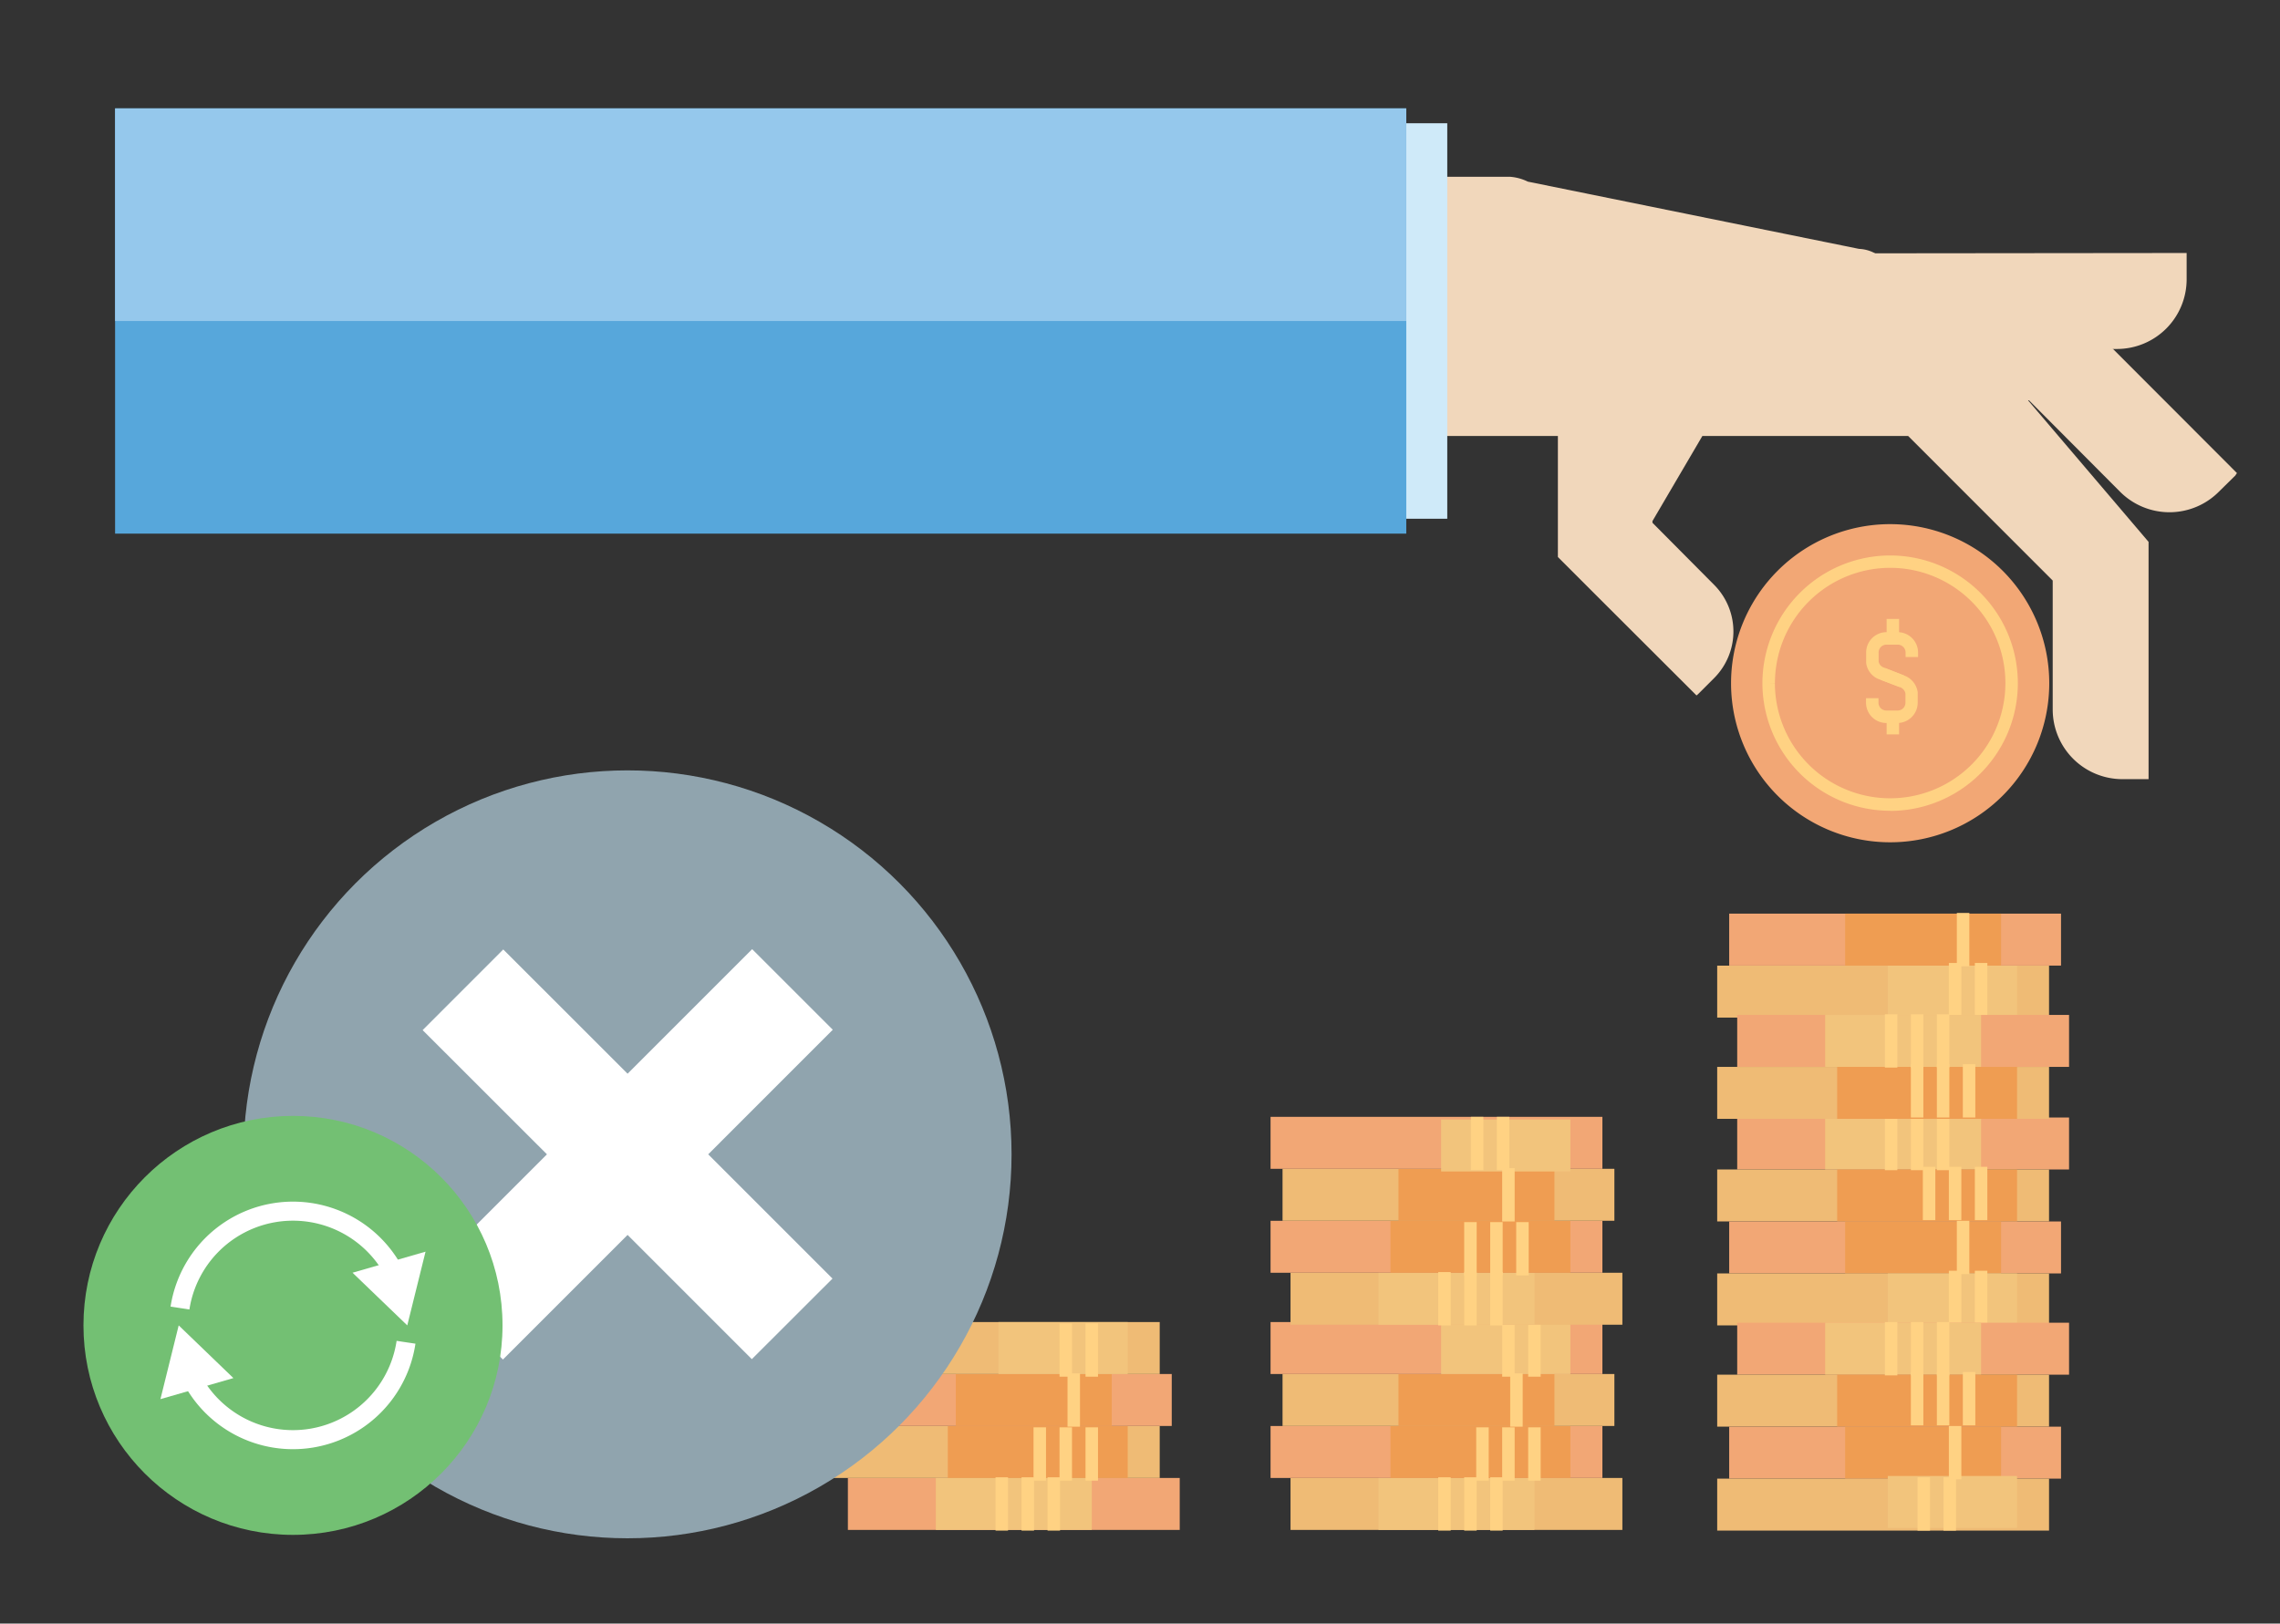
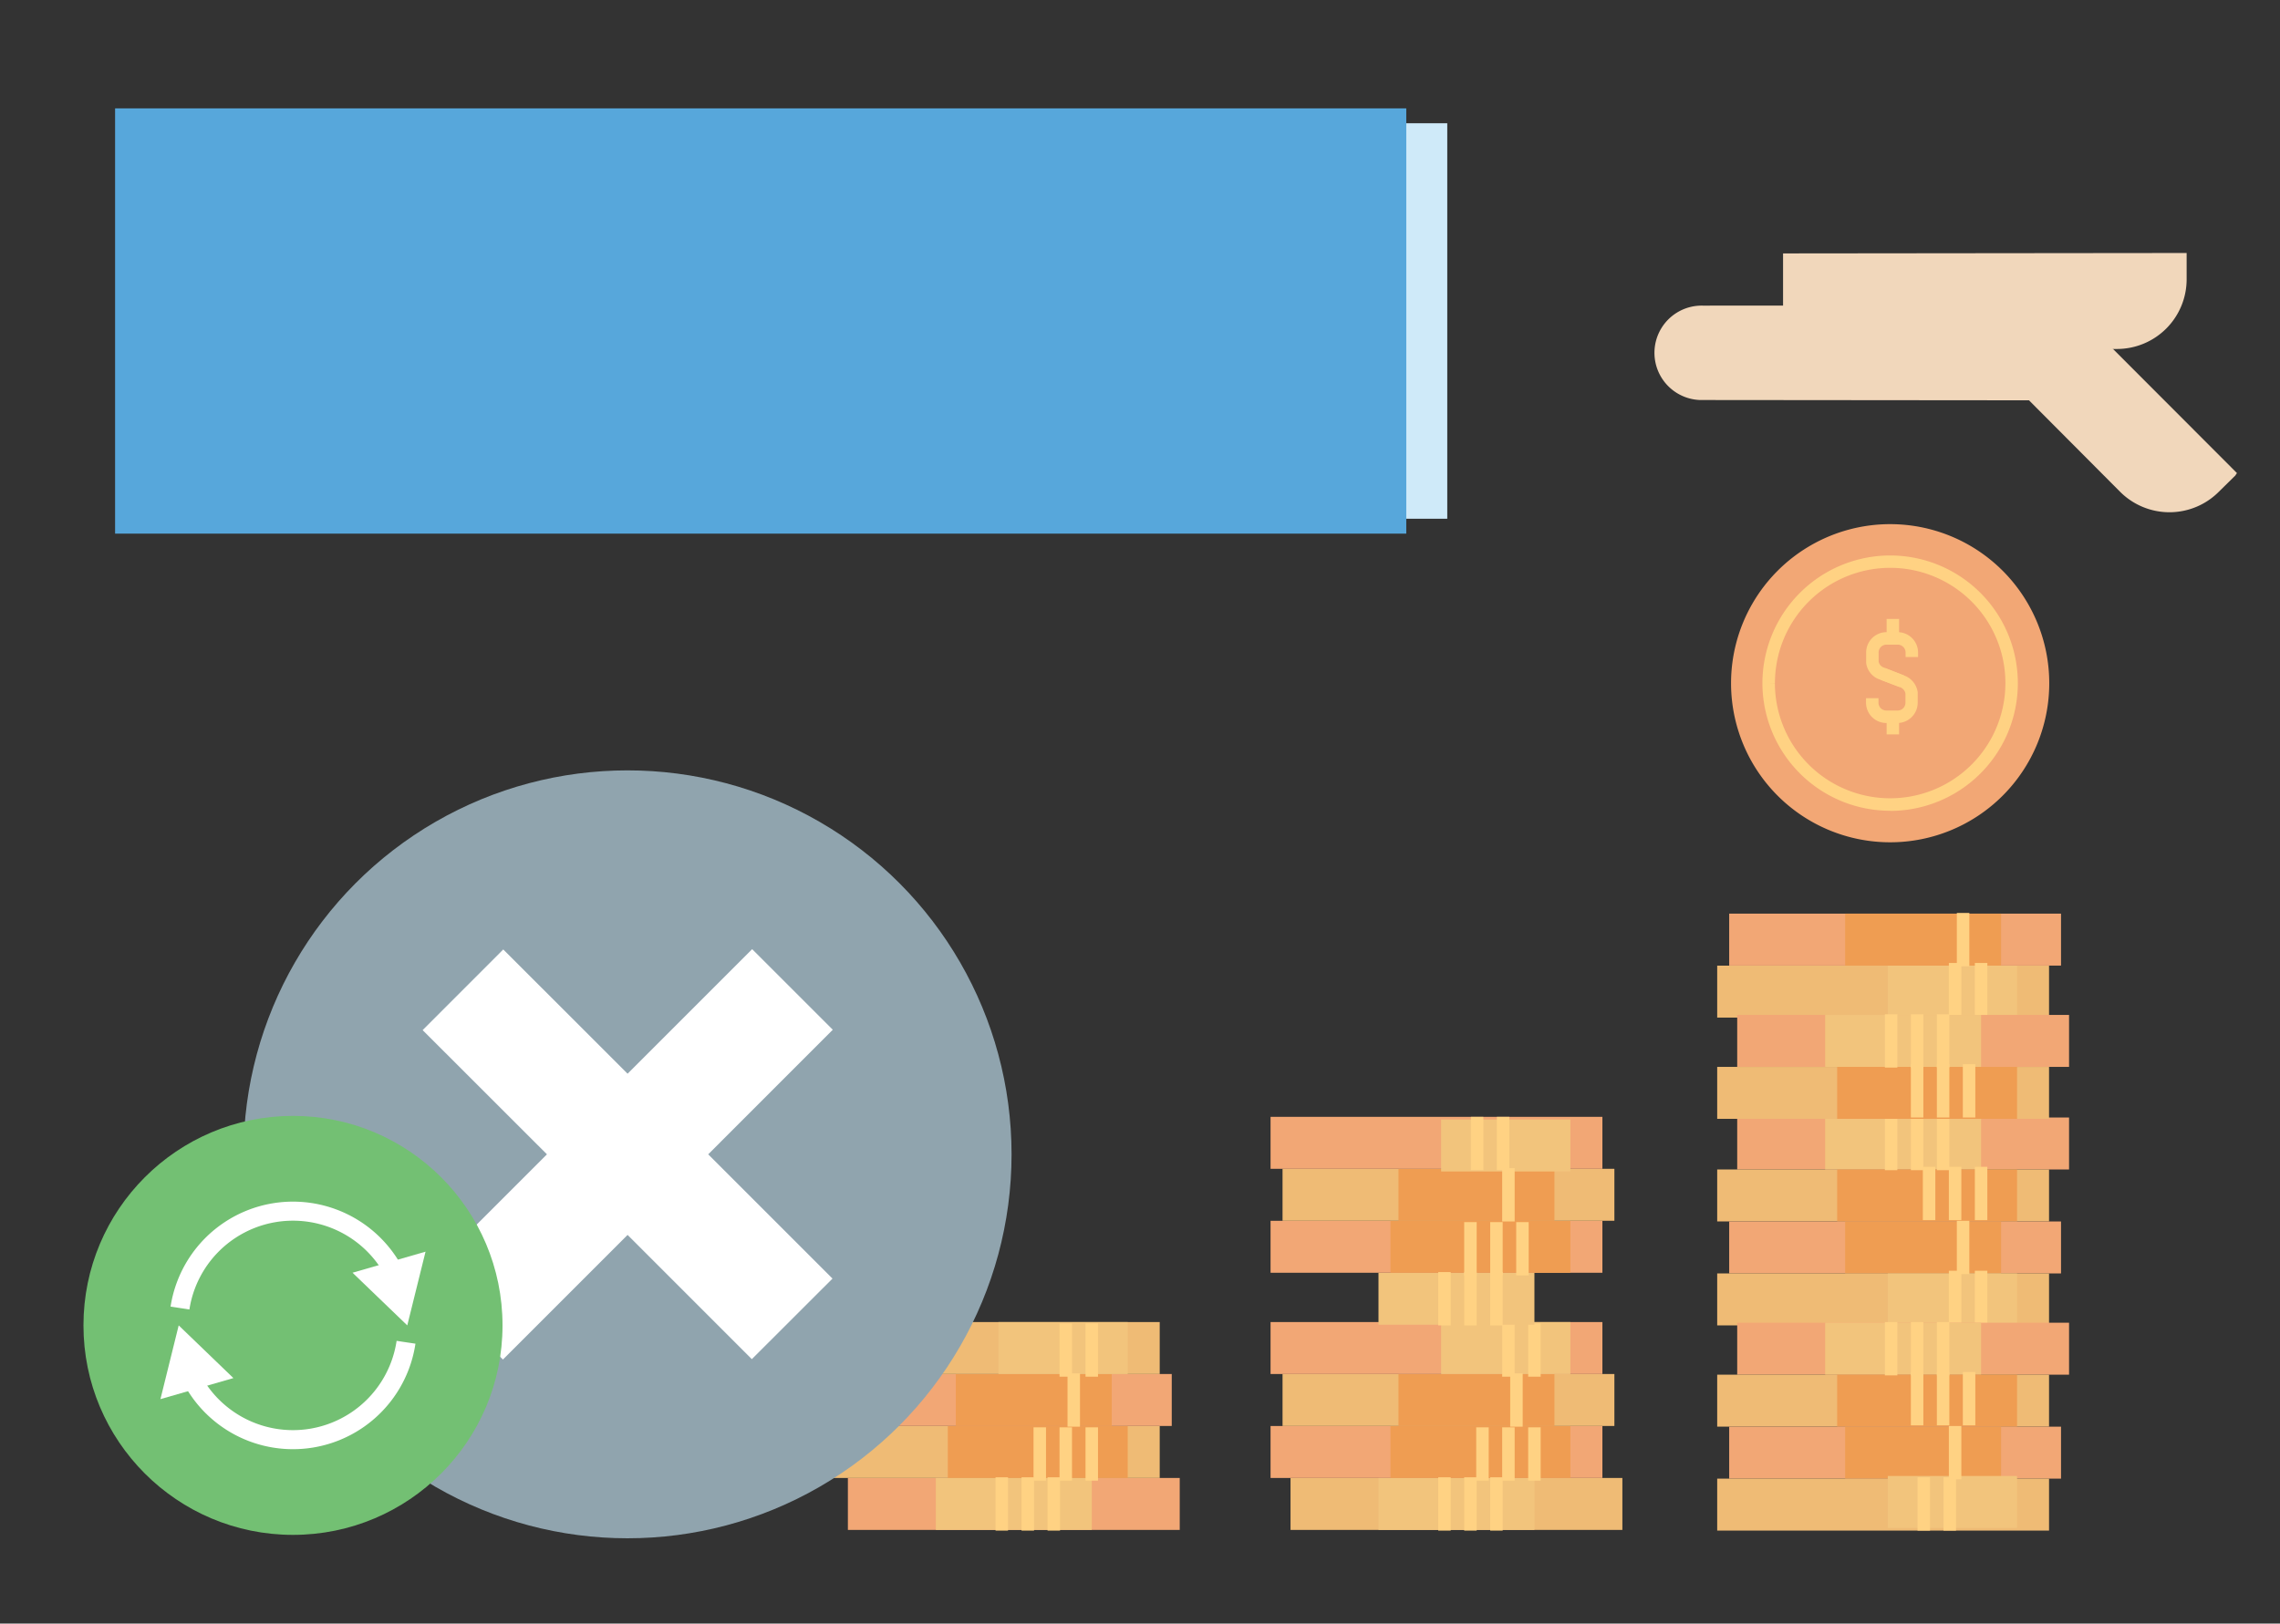
<svg xmlns="http://www.w3.org/2000/svg" id="Layer_1" data-name="Layer 1" viewBox="0 0 548 390.3">
  <rect x="0" y="0" width="548" height="390.3" fill="#333333" stroke="none" />
  <defs>
    <style>.cls-1{fill:#f1d7bb;}.cls-2{fill:#f2a775;}.cls-3{fill:#ffd283;}.cls-4{fill:#cfeaf9;}.cls-5{fill:#f2c47c;}.cls-6{fill:#efbb75;}.cls-7{fill:#ef9d52;}.cls-8{fill:#57a7db;}.cls-9{fill:#95c8ec;}.cls-10{fill:#90a4ae;}.cls-11{fill:#fff;}.cls-12{fill:#73c073;}.cls-13{fill:none;stroke:#fff;stroke-miterlimit:10;stroke-width:4.58px;}</style>
  </defs>
  <title>Low-ROI</title>
  <path class="cls-1" d="M428.56,60.92l97-.1V67.1A16.75,16.75,0,0,1,508.8,83.89h0L428.56,84V60.92Z" />
  <path class="cls-1" d="M537.66,113.73l-36.8-36.86h0l-3.46-3.46-88.1.06a11.35,11.35,0,0,0-.67,22.69h.67l78.37.07,21.91,22a16.76,16.76,0,0,0,23.7,0l4-3.94A4.63,4.63,0,0,1,537.66,113.73Z" />
  <path class="cls-2" d="M416.06,164.21A38.24,38.24,0,1,0,454.33,126h0A38.24,38.24,0,0,0,416.06,164.21Z" />
  <path class="cls-3" d="M454.3,194.9a30.7,30.7,0,0,1-30.7-30.69v0a30.73,30.73,0,0,1,30.69-30.68h0a30.7,30.7,0,0,1,0,61.4Zm-27.7-30.69a27.7,27.7,0,0,0,27.7,27.69h0a27.7,27.7,0,0,0,0-55.4h0a27.72,27.72,0,0,0-27.69,27.68l-1.5,0Z" />
-   <path class="cls-1" d="M363,42.5a11.66,11.66,0,0,1,4.21,1.16l79.62,16.17a8.74,8.74,0,0,1,7.54,5h4.43c4.07,0,7.5,3.32,8.61,7.87l49,57.56v4.9h0V187.3h-6.28a16.75,16.75,0,0,1-16.76-16.74h0v-31L458.62,104.8H409.17l-12,20.46v.41L412,140.6a15.87,15.87,0,0,1,0,22.4l-3.74,3.74a5.08,5.08,0,0,1-.5.44L383,142.46h0l-8.56-8.56V104.81H345.26V42.5Z" />
  <path class="cls-3" d="M456.54,165.15l-5.26-2a4.88,4.88,0,0,1-2.75-3.8v-2.49a4.89,4.89,0,0,1,4.88-4.89h2.72a4.9,4.9,0,0,1,4.88,4.89v1.08h-3v-1.08a1.89,1.89,0,0,0-1.88-1.89h-2.72a1.88,1.88,0,0,0-1.88,1.88V159a1.89,1.89,0,0,0,1,1.37l5.1,2Z" />
  <path class="cls-3" d="M456.1,173.8h-2.72a4.89,4.89,0,0,1-4.88-4.88v-1.08h3v1.08a1.88,1.88,0,0,0,1.88,1.88h2.72a1.88,1.88,0,0,0,1.88-1.88v-2.19a2.06,2.06,0,0,0-1.1-1.45L452,163.41l1.08-2.8,5,1.94a5.05,5.05,0,0,1,2.84,3.84l0,.22v2.31A4.89,4.89,0,0,1,456.1,173.8Z" />
  <rect class="cls-3" x="453.45" y="148.79" width="3" height="5.05" />
  <rect class="cls-3" x="453.45" y="171.48" width="3" height="5.06" />
  <rect class="cls-4" x="335.7" y="29.63" width="12.15" height="95.07" />
  <rect class="cls-2" x="203.79" y="355.29" width="79.76" height="12.49" />
  <rect class="cls-5" x="224.93" y="355.29" width="37.48" height="12.49" />
  <rect class="cls-6" x="198.98" y="342.8" width="79.76" height="12.49" />
  <rect class="cls-7" x="227.81" y="342.8" width="43.24" height="12.49" />
  <rect class="cls-3" x="248.41" y="343.12" width="3" height="12.81" />
  <rect class="cls-3" x="254.66" y="343.12" width="3" height="12.81" />
  <rect class="cls-3" x="260.91" y="343.12" width="3" height="12.81" />
  <rect class="cls-3" x="239.28" y="355.13" width="3" height="12.81" />
  <rect class="cls-3" x="245.53" y="355.13" width="3" height="12.81" />
  <rect class="cls-3" x="251.78" y="355.13" width="3" height="12.81" />
  <rect class="cls-2" x="201.87" y="330.3" width="79.76" height="12.49" />
  <rect class="cls-7" x="229.73" y="330.3" width="37.48" height="12.49" />
  <rect class="cls-6" x="198.98" y="317.81" width="79.76" height="12.49" />
  <rect class="cls-5" x="239.98" y="317.81" width="31.07" height="12.49" />
  <rect class="cls-3" x="254.66" y="318.13" width="3" height="12.81" />
  <rect class="cls-3" x="260.91" y="318.13" width="3" height="12.81" />
  <rect class="cls-3" x="256.58" y="330.14" width="3" height="12.82" />
  <rect class="cls-6" x="310.18" y="355.29" width="79.76" height="12.49" />
  <rect class="cls-5" x="331.32" y="355.29" width="37.48" height="12.49" />
  <rect class="cls-2" x="305.38" y="342.8" width="79.76" height="12.49" />
  <rect class="cls-7" x="334.2" y="342.8" width="43.24" height="12.49" />
  <rect class="cls-3" x="354.81" y="343.12" width="3" height="12.81" />
  <rect class="cls-3" x="361.05" y="343.12" width="3" height="12.81" />
  <rect class="cls-3" x="367.3" y="343.12" width="3" height="12.81" />
  <rect class="cls-3" x="345.68" y="355.13" width="3" height="12.81" />
  <rect class="cls-3" x="351.92" y="355.13" width="3" height="12.81" />
  <rect class="cls-3" x="358.17" y="355.13" width="3" height="12.81" />
  <rect class="cls-6" x="308.26" y="330.3" width="79.76" height="12.49" />
  <rect class="cls-7" x="336.13" y="330.3" width="37.48" height="12.49" />
  <rect class="cls-2" x="305.38" y="317.81" width="79.76" height="12.49" />
  <rect class="cls-5" x="346.38" y="317.81" width="31.07" height="12.49" />
  <rect class="cls-3" x="361.05" y="318.13" width="3" height="12.81" />
  <rect class="cls-3" x="367.3" y="318.13" width="3" height="12.81" />
  <rect class="cls-3" x="362.98" y="330.14" width="3" height="12.82" />
-   <rect class="cls-6" x="310.18" y="305.96" width="79.76" height="12.49" />
  <rect class="cls-5" x="331.32" y="305.96" width="37.48" height="12.49" />
  <rect class="cls-2" x="305.38" y="293.47" width="79.76" height="12.49" />
  <rect class="cls-7" x="334.2" y="293.47" width="43.24" height="12.49" />
  <rect class="cls-3" x="351.92" y="293.79" width="3" height="12.81" />
  <rect class="cls-3" x="358.17" y="293.79" width="3" height="12.81" />
  <rect class="cls-3" x="364.42" y="293.79" width="3" height="12.81" />
  <rect class="cls-3" x="345.68" y="305.8" width="3" height="12.81" />
  <rect class="cls-3" x="351.92" y="305.8" width="3" height="12.81" />
  <rect class="cls-3" x="358.17" y="305.8" width="3" height="12.81" />
  <rect class="cls-6" x="308.26" y="280.97" width="79.76" height="12.49" />
  <rect class="cls-7" x="336.13" y="280.97" width="37.48" height="12.49" />
  <rect class="cls-2" x="305.38" y="268.48" width="79.76" height="12.49" />
  <rect class="cls-5" x="346.38" y="269.12" width="31.07" height="12.49" />
  <rect class="cls-3" x="359.77" y="268.48" width="3" height="12.82" />
  <rect class="cls-3" x="353.53" y="268.48" width="3" height="12.82" />
  <rect class="cls-3" x="361.05" y="280.81" width="3" height="12.82" />
  <rect class="cls-2" x="417.54" y="268.64" width="79.76" height="12.49" />
  <rect class="cls-5" x="438.68" y="268.64" width="37.48" height="12.49" />
  <rect class="cls-6" x="412.73" y="281.13" width="79.76" height="12.49" />
  <rect class="cls-7" x="441.56" y="281.13" width="43.24" height="12.49" />
  <rect class="cls-3" x="462.16" y="280.49" width="3" height="12.82" />
  <rect class="cls-3" x="468.41" y="280.49" width="3" height="12.82" />
  <rect class="cls-3" x="474.66" y="280.49" width="3" height="12.82" />
  <rect class="cls-3" x="453.03" y="268.48" width="3" height="12.82" />
  <rect class="cls-3" x="459.28" y="268.48" width="3" height="12.82" />
  <rect class="cls-3" x="465.53" y="268.48" width="3" height="12.82" />
  <rect class="cls-2" x="415.61" y="293.63" width="79.76" height="12.49" />
  <rect class="cls-7" x="443.48" y="293.63" width="37.48" height="12.49" />
  <rect class="cls-6" x="412.73" y="306.12" width="79.76" height="12.49" />
  <rect class="cls-5" x="453.73" y="306.12" width="31.07" height="12.49" />
  <rect class="cls-3" x="468.41" y="305.48" width="3" height="12.81" />
  <rect class="cls-3" x="474.66" y="305.48" width="3" height="12.81" />
  <rect class="cls-3" x="470.33" y="293.47" width="3" height="12.81" />
  <rect class="cls-2" x="417.54" y="317.97" width="79.76" height="12.49" />
  <rect class="cls-5" x="438.68" y="317.97" width="37.48" height="12.49" />
  <rect class="cls-6" x="412.73" y="330.46" width="79.76" height="12.49" />
  <rect class="cls-7" x="441.56" y="330.46" width="43.24" height="12.49" />
  <rect class="cls-3" x="459.28" y="329.82" width="3" height="12.82" />
  <rect class="cls-3" x="465.53" y="329.82" width="3" height="12.82" />
  <rect class="cls-3" x="471.77" y="329.82" width="3" height="12.82" />
  <rect class="cls-3" x="453.03" y="317.81" width="3" height="12.82" />
  <rect class="cls-3" x="459.28" y="317.81" width="3" height="12.82" />
  <rect class="cls-3" x="465.53" y="317.81" width="3" height="12.82" />
  <rect class="cls-2" x="415.61" y="219.63" width="79.76" height="12.49" />
  <rect class="cls-7" x="443.48" y="219.63" width="37.48" height="12.49" />
  <rect class="cls-6" x="412.73" y="232.13" width="79.76" height="12.49" />
  <rect class="cls-5" x="453.73" y="232.13" width="31.07" height="12.49" />
  <rect class="cls-3" x="468.41" y="231.49" width="3" height="12.81" />
  <rect class="cls-3" x="474.66" y="231.49" width="3" height="12.81" />
  <rect class="cls-3" x="470.33" y="219.47" width="3" height="12.82" />
  <rect class="cls-2" x="417.54" y="243.98" width="79.76" height="12.49" />
  <rect class="cls-5" x="438.68" y="243.98" width="37.48" height="12.49" />
  <rect class="cls-6" x="412.73" y="256.47" width="79.76" height="12.49" />
  <rect class="cls-7" x="441.56" y="256.47" width="43.24" height="12.49" />
  <rect class="cls-3" x="459.28" y="255.83" width="3" height="12.81" />
  <rect class="cls-3" x="465.53" y="255.83" width="3" height="12.81" />
  <rect class="cls-3" x="471.77" y="255.83" width="3" height="12.81" />
  <rect class="cls-3" x="453.03" y="243.82" width="3" height="12.81" />
  <rect class="cls-3" x="459.28" y="243.82" width="3" height="12.81" />
  <rect class="cls-3" x="465.53" y="243.82" width="3" height="12.81" />
  <rect class="cls-2" x="415.61" y="342.96" width="79.76" height="12.49" />
  <rect class="cls-7" x="443.48" y="342.96" width="37.48" height="12.49" />
  <rect class="cls-6" x="412.73" y="355.45" width="79.76" height="12.49" />
  <rect class="cls-5" x="453.73" y="354.81" width="31.07" height="12.49" />
  <rect class="cls-3" x="467.13" y="355.13" width="3" height="12.81" />
  <rect class="cls-3" x="460.88" y="355.13" width="3" height="12.81" />
  <rect class="cls-3" x="468.41" y="342.8" width="3" height="12.81" />
  <rect class="cls-8" x="27.66" y="26.05" width="310.34" height="102.23" />
-   <rect class="cls-9" x="27.66" y="26.05" width="310.34" height="51.12" />
  <circle class="cls-10" cx="150.83" cy="277.49" r="92.3" />
  <polygon class="cls-11" points="200.16 247.54 180.78 228.17 150.84 258.11 150.84 258.11 120.96 228.24 101.58 247.63 101.58 247.63 131.46 277.49 101.5 307.45 101.5 307.45 120.88 326.82 150.84 296.86 150.84 296.86 180.7 326.73 200.09 307.36 170.22 277.49 170.22 277.49 200.16 247.54" />
  <circle class="cls-12" cx="70.42" cy="318.61" r="50.36" />
  <path class="cls-13" d="M97.59,322.67a27.48,27.48,0,0,1-51.5,8.72" />
  <polygon class="cls-11" points="56.1 331.28 42.95 318.61 38.56 336.34 56.1 331.28" />
  <path class="cls-13" d="M43.26,314.44a27.48,27.48,0,0,1,51.48-8.6" />
  <polygon class="cls-11" points="84.73 305.95 97.89 318.61 102.28 300.89 84.73 305.95" />
</svg>